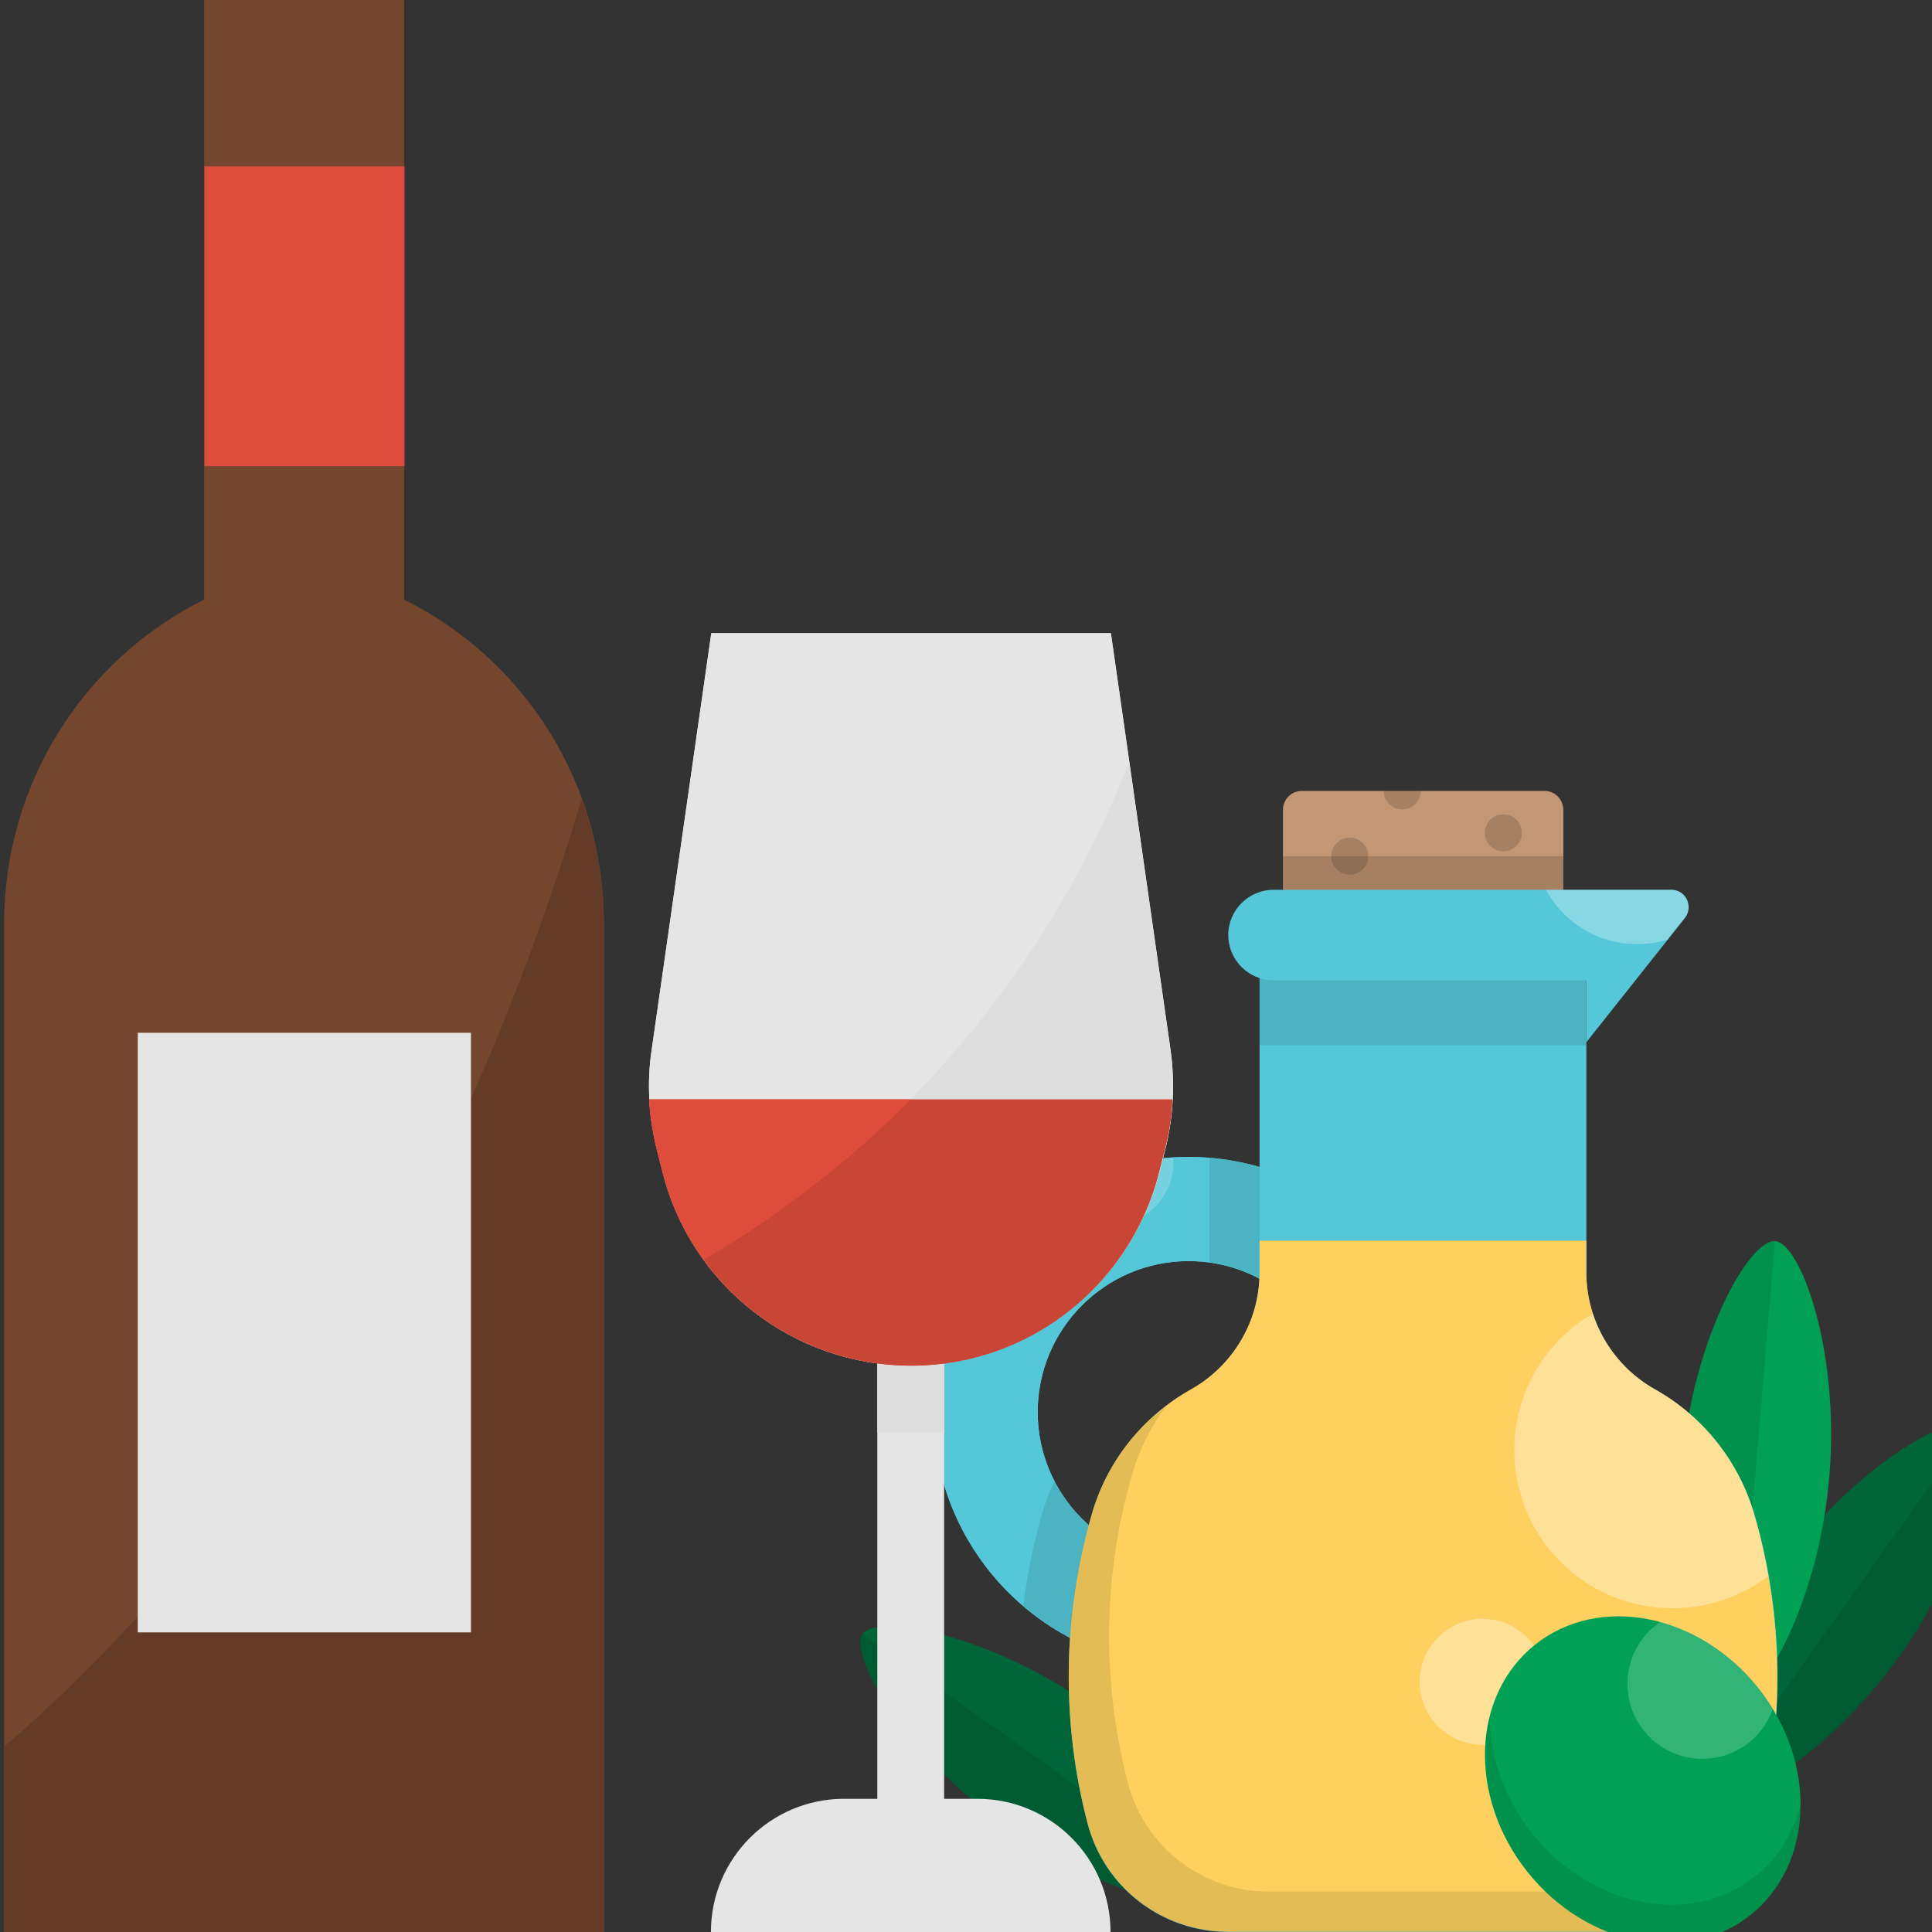
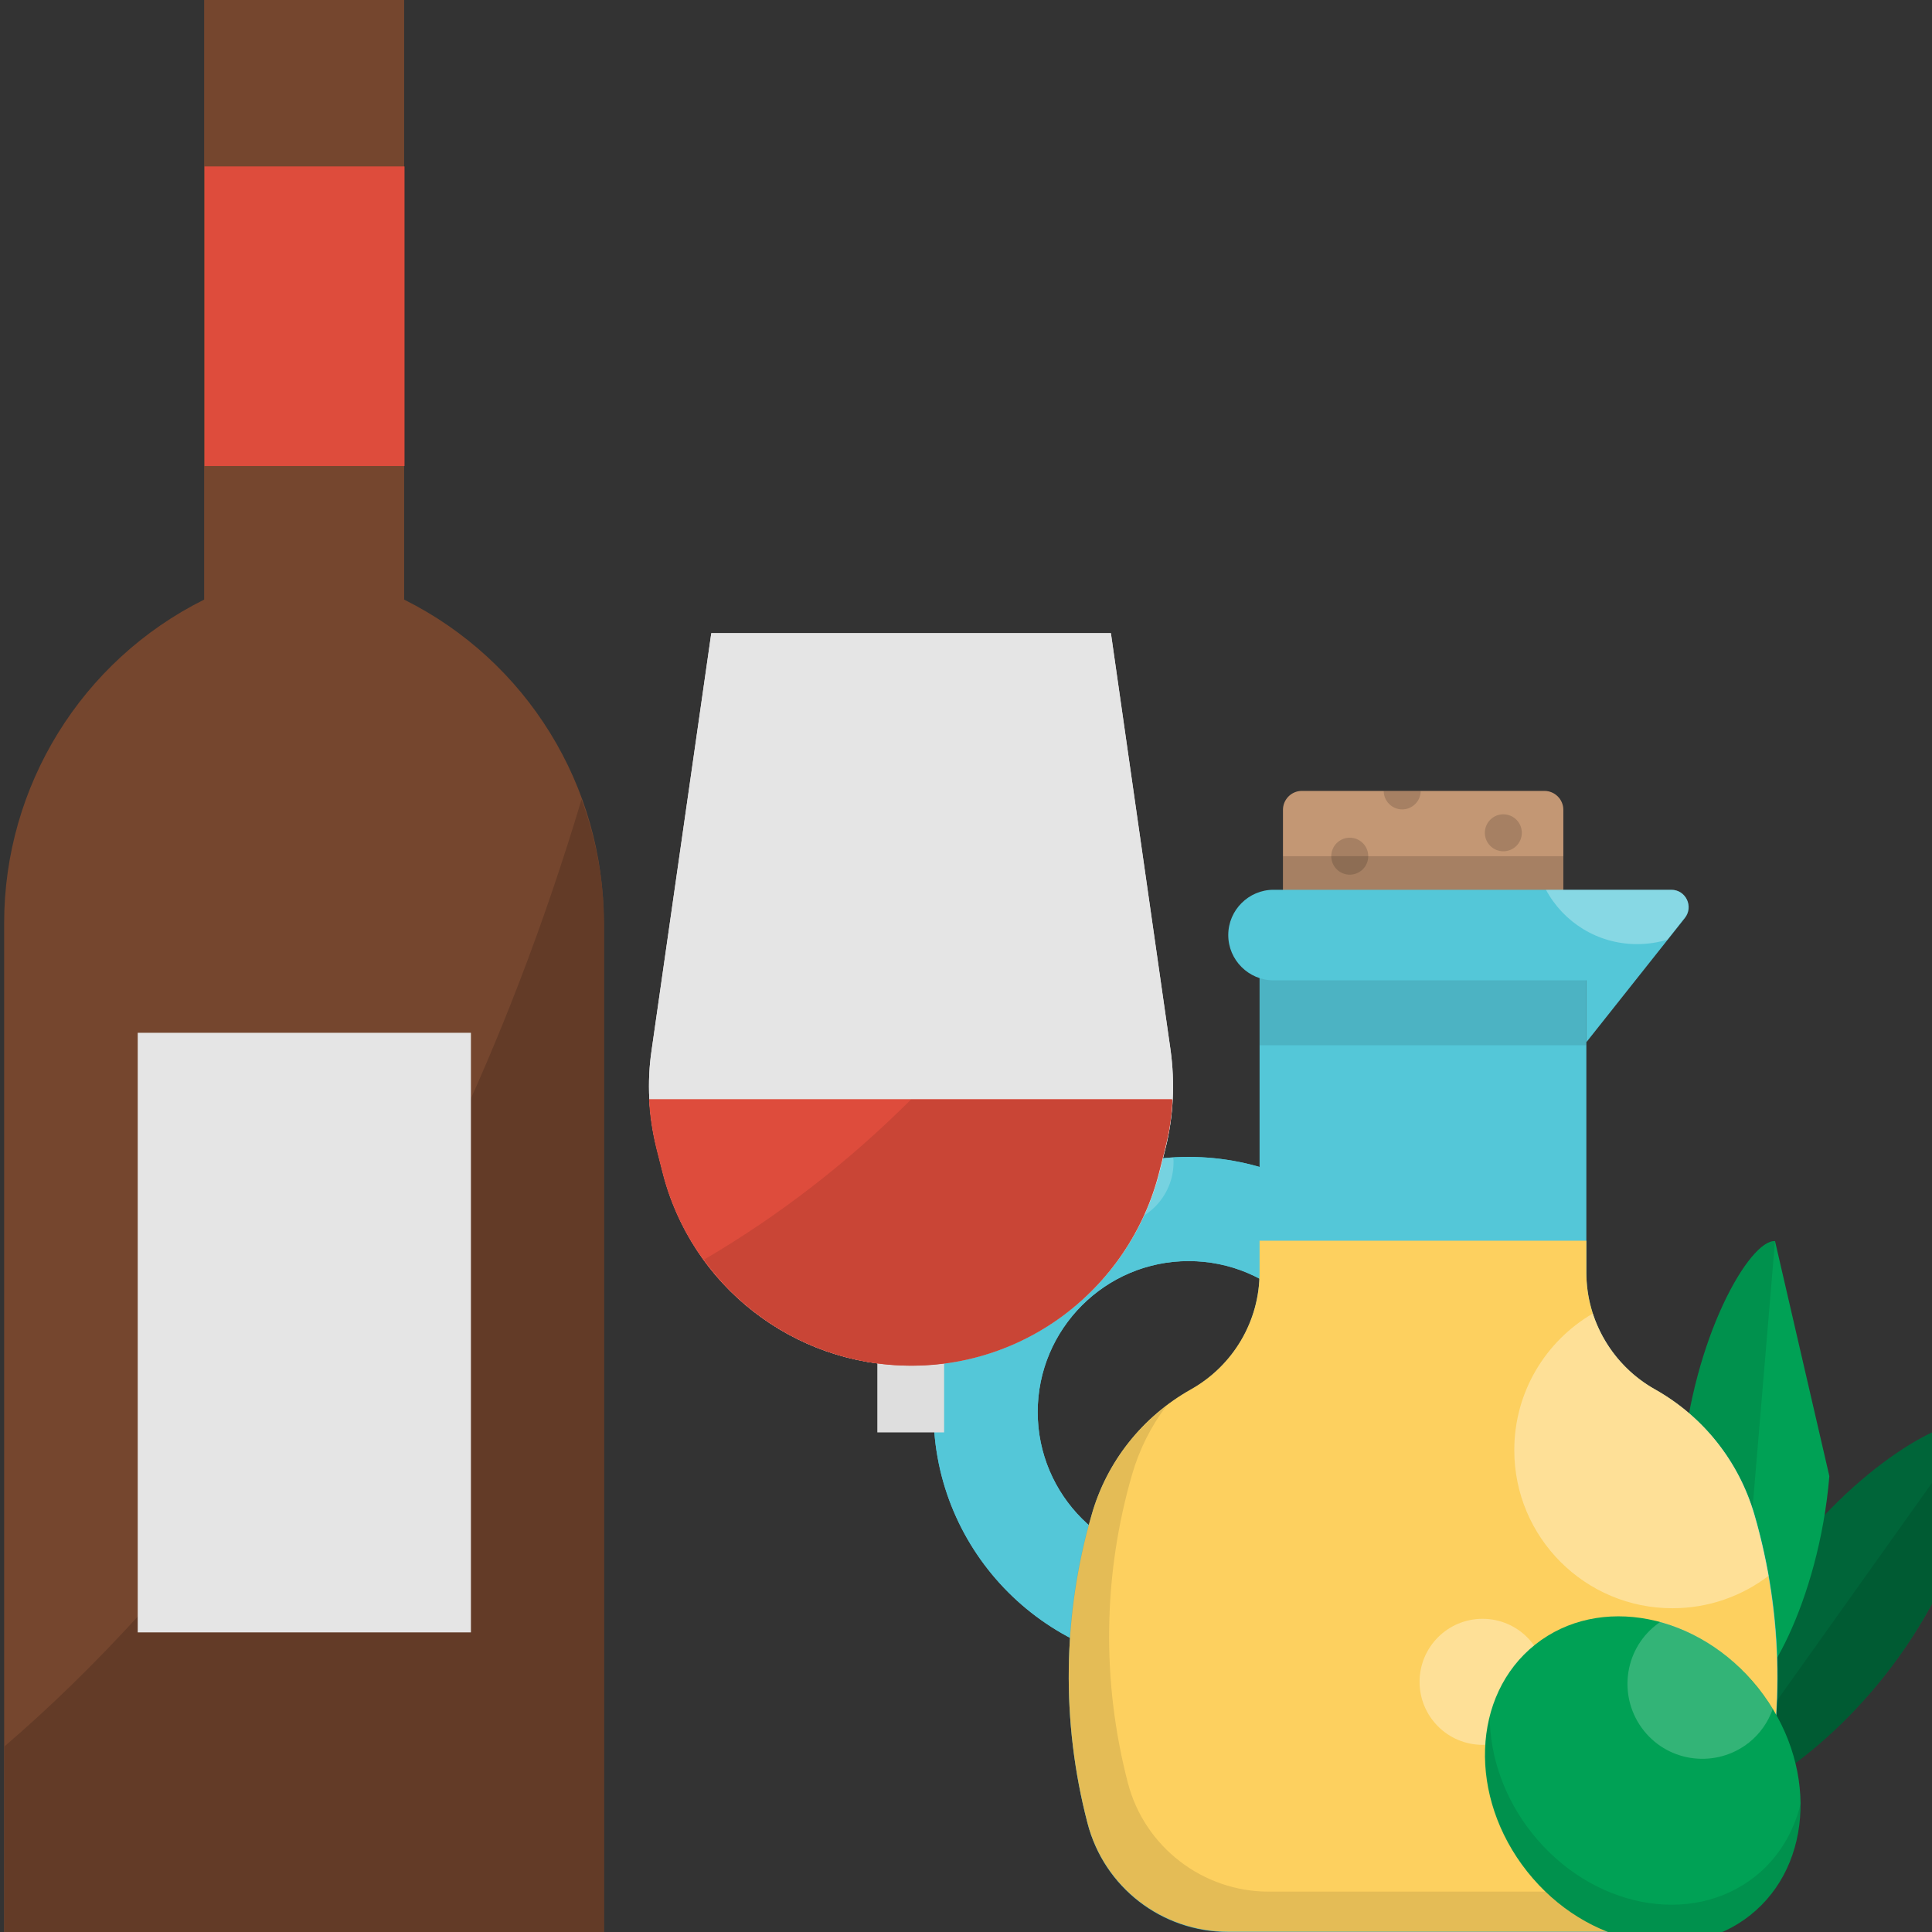
<svg xmlns="http://www.w3.org/2000/svg" version="1.1" x="0px" y="0px" viewBox="0 0 512 512" style="enable-background:new 0 0 512 512;" xml:space="preserve">
  <rect x="0" y="0" width="512" height="512" fill="#333333" stroke="none" />
  <style type="text/css">
	.st0{fill:#006539;}
	.st1{opacity:0.1;enable-background:new    ;}
	.st2{fill:#00A155;}
	.st3{fill:#54C7D8;}
	.st4{opacity:0.2;fill:#FFFFFF;enable-background:new    ;}
	.st5{fill:#C39774;}
	.st6{opacity:0.15;enable-background:new    ;}
	.st7{fill:#FDD05F;}
	.st8{opacity:0.3;fill:#FFFFFF;enable-background:new    ;}
	.st9{opacity:0.35;fill:#FFFFFF;enable-background:new    ;}
	.st10{fill:#E5E5E5;}
	.st11{fill:#DEDEDE;}
	.st12{fill:#DE4C3C;}
	.st13{fill:#C94536;}
	.st14{fill:#75462E;}
	.st15{fill:#633B27;}
</style>
  <g id="Layer_2">
-     <path class="st0" d="M289.6,452.4c27.4,19.5,42.1,45.8,38.3,51.3c-3.8,5.4-33.6,0.1-61-19.4c-27.4-19.5-42.1-45.8-38.3-51.3   C232.5,427.6,262.2,432.9,289.6,452.4z" />
-     <path class="st1" d="M327.8,503.6c-3.8,5.4-33.6,0.1-61-19.4c-27.4-19.5-42.1-45.8-38.3-51.3L327.8,503.6z" />
    <path class="st0" d="M471.6,416c19.5-27.4,45.8-42.1,51.3-38.3c5.4,3.8,0.1,33.6-19.4,61c-19.5,27.4-45.8,42.1-51.3,38.3   C446.8,473.2,452.1,443.5,471.6,416z" />
    <path class="st1" d="M522.8,377.8c5.4,3.8,0.1,33.6-19.4,61c-19.5,27.4-45.8,42.1-51.3,38.3L522.8,377.8z" />
-     <path class="st2" d="M484.8,391.2c-2.8,33.5-17.9,59.6-24.6,59.1c-6.6-0.6-17.2-28.8-14.4-62.3s17.9-59.6,24.6-59.1   S487.6,357.7,484.8,391.2z" />
+     <path class="st2" d="M484.8,391.2c-2.8,33.5-17.9,59.6-24.6,59.1c-6.6-0.6-17.2-28.8-14.4-62.3s17.9-59.6,24.6-59.1   z" />
    <path class="st1" d="M460.2,450.2c-6.6-0.6-17.2-28.8-14.4-62.3s17.9-59.6,24.6-59.1L460.2,450.2z" />
    <path id="SVGCleanerId_0_3_" class="st3" d="M315,441.8c-37.3,0-67.6-30.3-67.6-67.6s30.3-67.6,67.6-67.6s67.6,30.3,67.6,67.6   S352.3,441.8,315,441.8z M315,334.2c-22.1,0-40,18-40,40c0,22.1,18,40,40,40c22.1,0,40-18,40-40C355.1,352.1,337.1,334.2,315,334.2   z" />
    <g>
      <path id="SVGCleanerId_0_2_" class="st3" d="M315,441.8c-37.3,0-67.6-30.3-67.6-67.6s30.3-67.6,67.6-67.6s67.6,30.3,67.6,67.6    S352.3,441.8,315,441.8z M315,334.2c-22.1,0-40,18-40,40c0,22.1,18,40,40,40c22.1,0,40-18,40-40    C355.1,352.1,337.1,334.2,315,334.2z" />
    </g>
    <path class="st4" d="M310.9,306.8c-11.3,0.7-21.8,4.1-31,9.7c2.9,4.9,8.2,8.2,14.4,8.2c9.2,0,16.7-7.5,16.7-16.7   C311,307.6,311,307.2,310.9,306.8z" />
-     <path class="st1" d="M320.5,306.8v27.7c19.5,2.7,34.6,19.4,34.6,39.7c0,22.1-18,40-40,40c-15.5,0-28.9-8.8-35.6-21.7   c-1.4,2.8-2.6,5.8-3.4,8.9l0,0c-2.3,7.9-3.9,16-4.9,24.1c11.8,10.2,27.2,16.3,44,16.3c37.3,0,67.6-30.3,67.6-67.6   C382.6,338.8,355.2,309.6,320.5,306.8z" />
    <path class="st5" d="M414.2,250.3H340v-35.7c0-2.7,2.2-5,5-5h64.3c2.7,0,5,2.2,5,5V250.3L414.2,250.3z" />
    <circle class="st6" cx="357.7" cy="226.9" r="4.9" />
    <path class="st6" d="M366.7,209.6c0,2.7,2.2,4.9,4.9,4.9c2.7,0,4.9-2.2,4.9-4.9H366.7z" />
    <circle class="st6" cx="398.4" cy="220.7" r="4.9" />
    <rect x="340" y="226.9" class="st6" width="74.3" height="23.4" />
    <path class="st3" d="M420.4,337.3v-89.4h-86.6v89.4c0,12.9-7,24.7-18.2,31l0,0c-12.8,7.2-22.3,19.1-26.3,33.2l0,0   c-7.7,26.6-8.1,54.9-1.1,81.7l0,0c4.4,17,19.7,28.8,37.3,28.8h103.3c17.5,0,32.9-11.9,37.3-28.8l0,0c7-26.9,6.6-55.1-1.1-81.7l0,0   c-4.1-14.1-13.5-26-26.3-33.2l0,0C427.4,362,420.4,350.1,420.4,337.3z" />
    <rect x="333.8" y="247.9" class="st1" width="86.6" height="29.1" />
    <path class="st3" d="M442.9,235.8H337.5c-6.6,0-12,5.4-12,12l0,0c0,6.6,5.4,12,12,12h82.9v16.4l26.1-32.9   C448.9,240.3,446.8,235.8,442.9,235.8z" />
    <path class="st7" d="M464.9,401.4L464.9,401.4c-4.1-14.1-13.5-26-26.3-33.2l0,0c-11.2-6.3-18.2-18.1-18.2-31v-8.4h-86.6v8.4   c0,12.9-7,24.7-18.2,31l0,0c-12.8,7.2-22.3,19.1-26.3,33.2l0,0c-7.7,26.6-8.1,54.9-1.1,81.7l0,0c4.4,17,19.7,28.8,37.3,28.8h103.3   c17.5,0,32.9-11.9,37.3-28.8l0,0C473,456.3,472.6,428.1,464.9,401.4z" />
    <path class="st1" d="M439.5,501.3H336.2c-17.5,0-32.9-11.9-37.3-28.8l0,0c-7-26.9-6.6-55.1,1.1-81.7l0,0c1.9-6.6,5-12.8,9.1-18.2   c-9.5,7.2-16.5,17.3-19.9,28.9l0,0c-7.7,26.6-8.1,54.9-1.1,81.7l0,0c4.4,17,19.7,28.8,37.3,28.8h103.3c13.2,0,25.1-6.7,32.1-17.2   C454.7,498.9,447.3,501.3,439.5,501.3z" />
    <g>
      <path class="st8" d="M442.9,235.8h-33.2c4.6,8.6,13.7,14.4,24.1,14.4c2.8,0,5.6-0.4,8.1-1.2l4.5-5.7    C448.9,240.3,446.8,235.8,442.9,235.8z" />
      <circle class="st9" cx="392.9" cy="445.7" r="16.7" />
      <path class="st9" d="M464.9,401.4L464.9,401.4c-4.1-14.1-13.5-26-26.3-33.2l0,0c-7.9-4.4-13.7-11.7-16.5-20.1    c-12.5,7.3-20.8,20.8-20.8,36.2c0,23.2,18.8,41.9,41.9,41.9c9.6,0,18.4-3.2,25.5-8.6C467.7,412.2,466.5,406.8,464.9,401.4z" />
    </g>
    <ellipse transform="matrix(0.783 -0.622 0.622 0.783 -198.907 373.235)" class="st2" cx="435.4" cy="471.6" rx="39.1" ry="45.8" />
    <path class="st1" d="M465.1,497.3c-16.9,13.4-43.4,8.3-59.1-11.5c-7.4-9.3-11.1-20.3-11.2-30.6c-3.2,13,0.1,28.3,10,40.8   c15.7,19.8,42.2,25,59.1,11.5c8.9-7.1,13.4-18,13.3-29.6C475.4,485.5,471.3,492.4,465.1,497.3z" />
    <path class="st4" d="M440,429.8c-0.4,0.3-0.8,0.6-1.2,0.9c-8.6,6.8-10,19.3-3.2,27.9c6.8,8.6,19.3,10,27.9,3.2   c3-2.4,5.1-5.5,6.3-8.9c-1.2-1.9-2.4-3.7-3.9-5.5C458.9,438.4,449.6,432.4,440,429.8z" />
  </g>
  <g id="Capa_1">
-     <path class="st10" d="M259,476.7h-8.8V344.3h-17.7v132.4h-8.8c-19.5,0-35.3,15.8-35.3,35.3h105.9   C294.3,492.5,278.5,476.7,259,476.7z" />
    <rect x="232.5" y="344.3" class="st11" width="17.7" height="35.3" />
    <path id="SVGCleanerId_0" class="st10" d="M241.4,361.9L241.4,361.9c-31.1,0-58.3-21.2-65.8-51.4l-1.6-6.3   c-2.1-8.5-2.6-17.4-1.3-26l15.8-110.4h105.9l15.8,110.4c1.2,8.7,0.8,17.5-1.3,26l-1.6,6.3C299.6,340.7,272.5,361.9,241.4,361.9z" />
    <g>
      <path id="SVGCleanerId_0_1_" class="st10" d="M241.4,361.9L241.4,361.9c-31.1,0-58.3-21.2-65.8-51.4l-1.6-6.3    c-2.1-8.5-2.6-17.4-1.3-26l15.8-110.4h105.9l15.8,110.4c1.2,8.7,0.8,17.5-1.3,26l-1.6,6.3C299.6,340.7,272.5,361.9,241.4,361.9z" />
    </g>
    <path class="st12" d="M172,291.3c0.2,4.4,0.9,8.7,1.9,12.9l1.6,6.3c9.1,36.3,45.9,58.4,82.2,49.4c24.3-6.1,43.3-25.1,49.4-49.4   l1.6-6.3c1.1-4.2,1.7-8.5,1.9-12.9H172z" />
-     <path class="st11" d="M310.1,278.2L299.2,202c-13,33.4-32.7,63.8-57.9,89.3h69.3C310.9,286.9,310.7,282.5,310.1,278.2z" />
    <path class="st13" d="M186.6,333.8c21.8,30.3,64.1,37.2,94.4,15.4c13-9.4,22.3-23.1,26.2-38.6l1.6-6.3c0.5-2.1,1-4.3,1.3-6.4   c0.3-2,0.5-4.1,0.6-6.2c0-0.1,0-0.2,0-0.3h-69.3C225,307.8,206.6,322.1,186.6,333.8z" />
    <path class="st14" d="M107.1,158.9V0h-53v158.9c-32.5,16.2-53,49.4-53,85.7V512h158.9V244.6C160.1,208.3,139.6,175.1,107.1,158.9z" />
    <rect x="54.2" y="44.1" class="st12" width="53" height="79.4" />
    <path class="st15" d="M1.2,462.8V512h158.9V244.6c-0.1-11.2-2.1-22.3-6-32.7C113.4,347.8,45.7,424.6,1.2,462.8z" />
    <rect x="36.5" y="273.7" class="st10" width="88.3" height="158.9" />
  </g>
</svg>